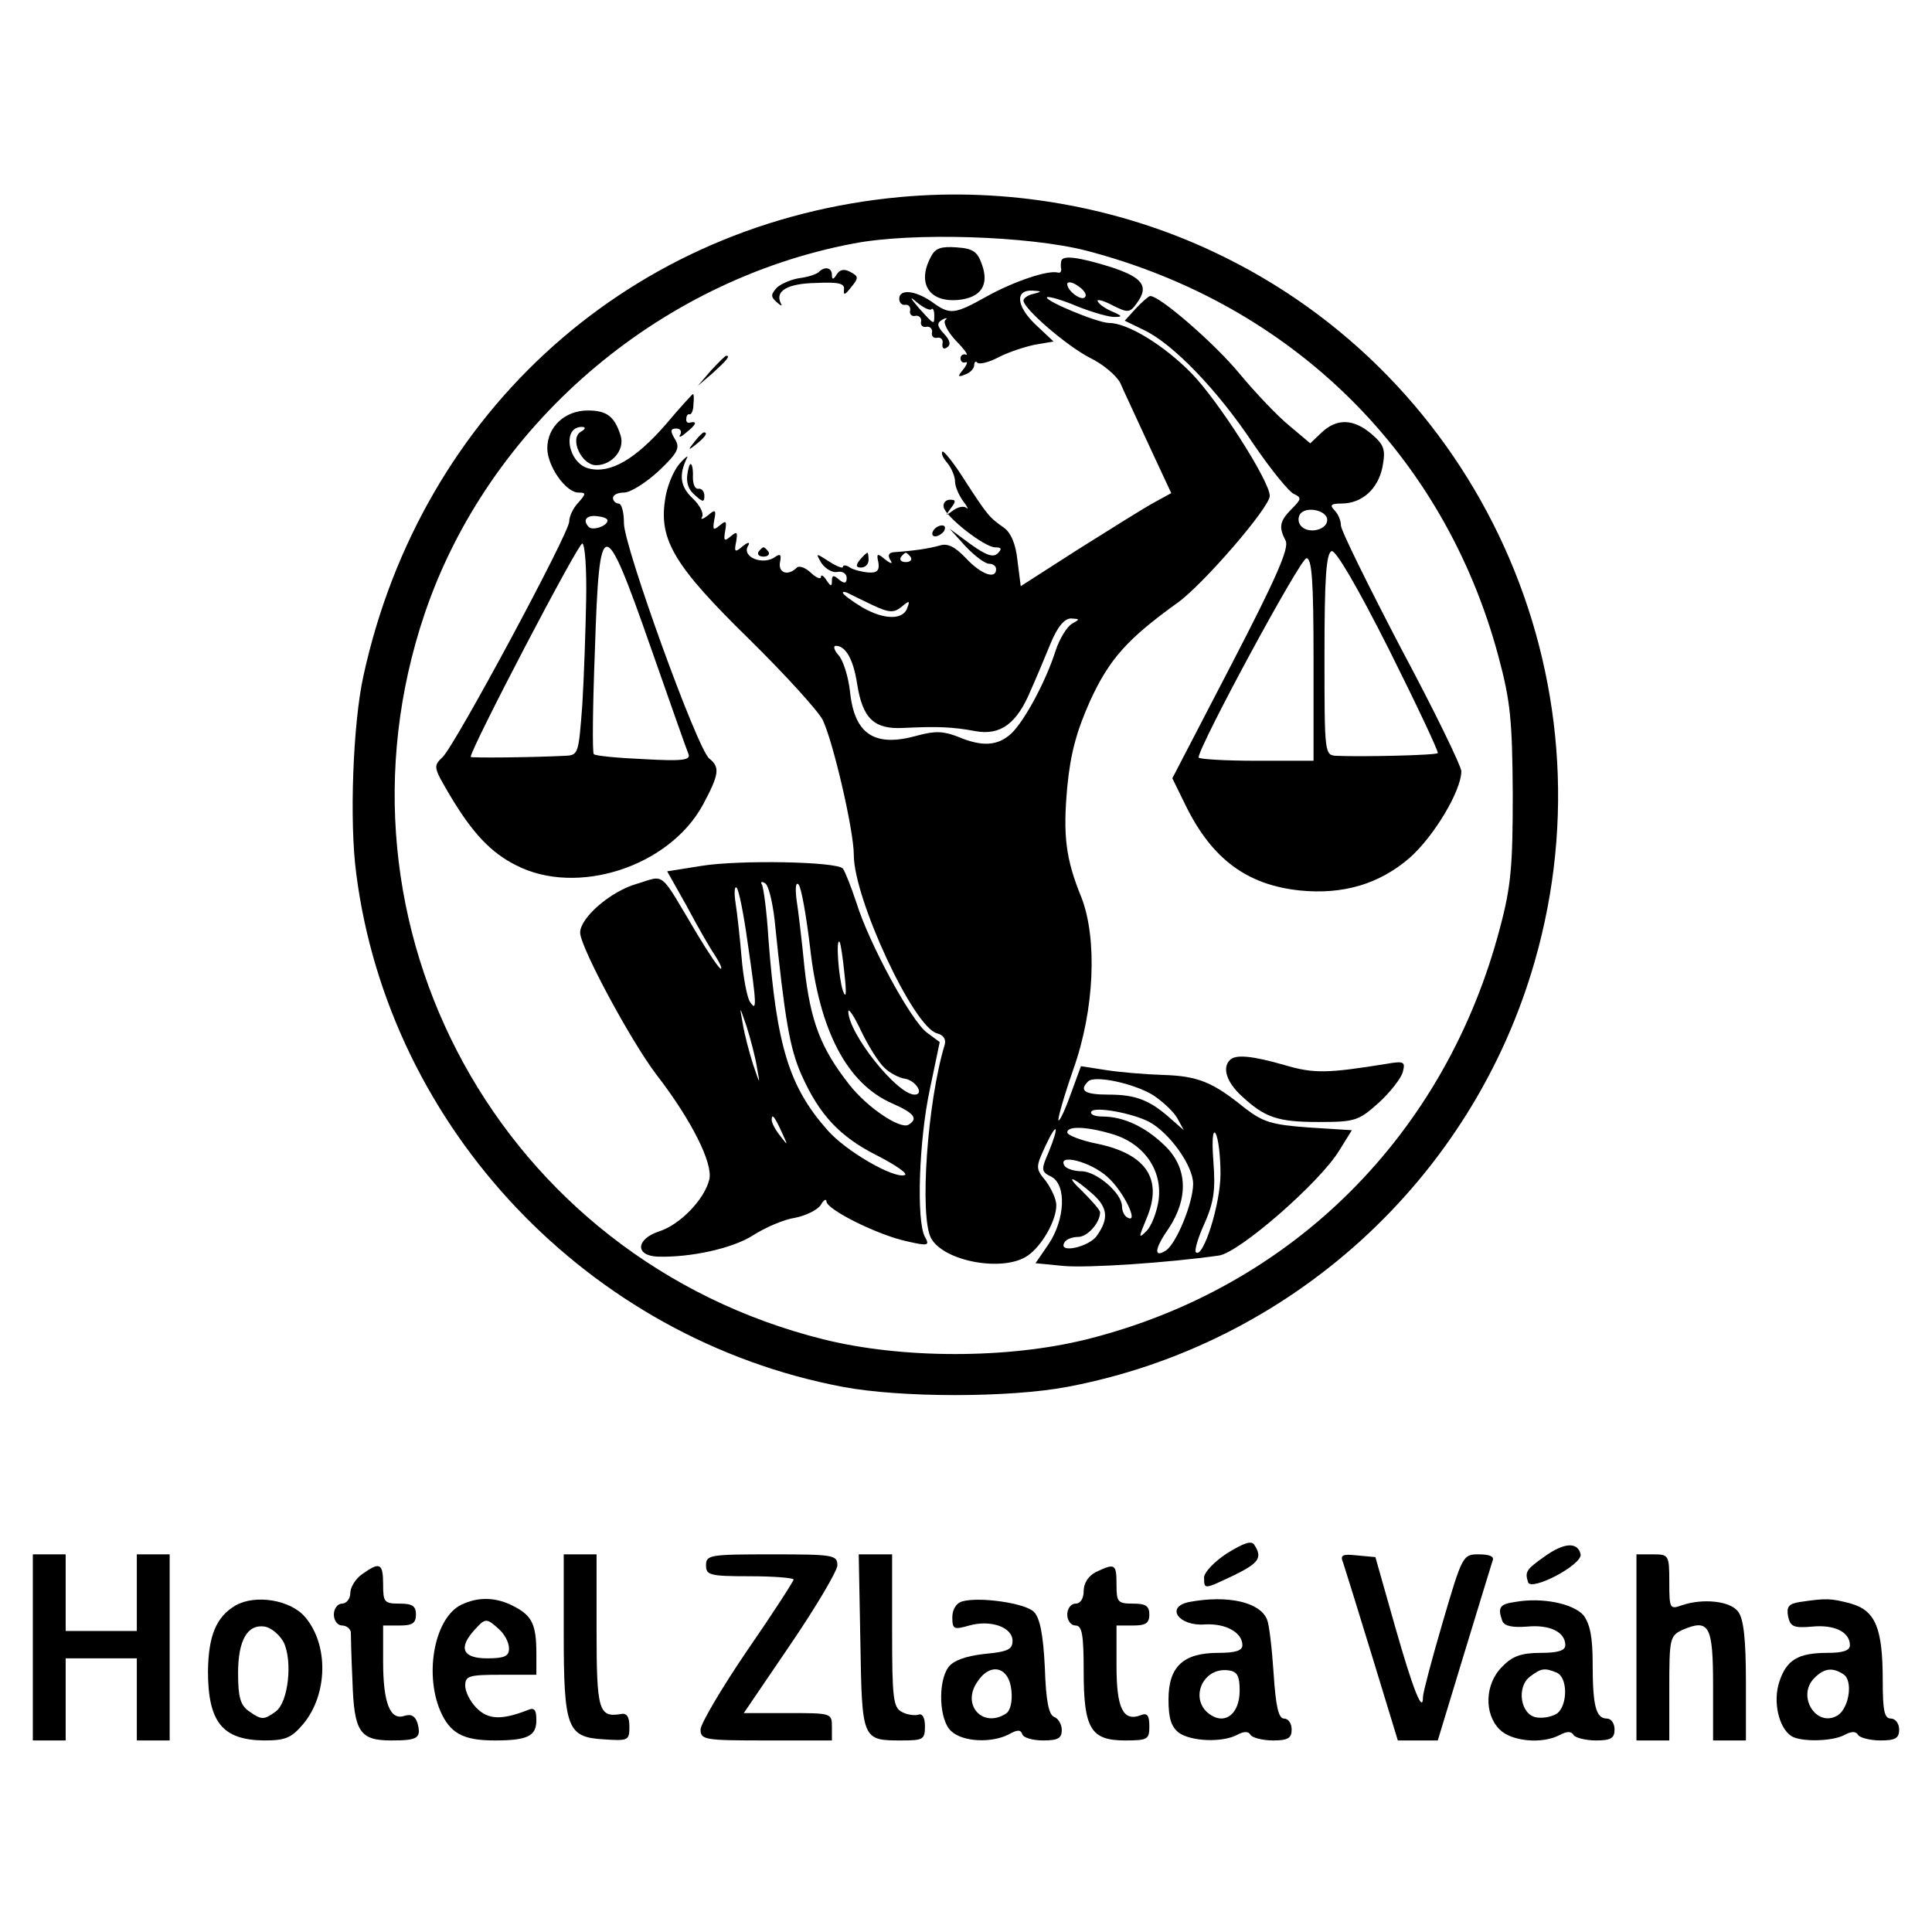
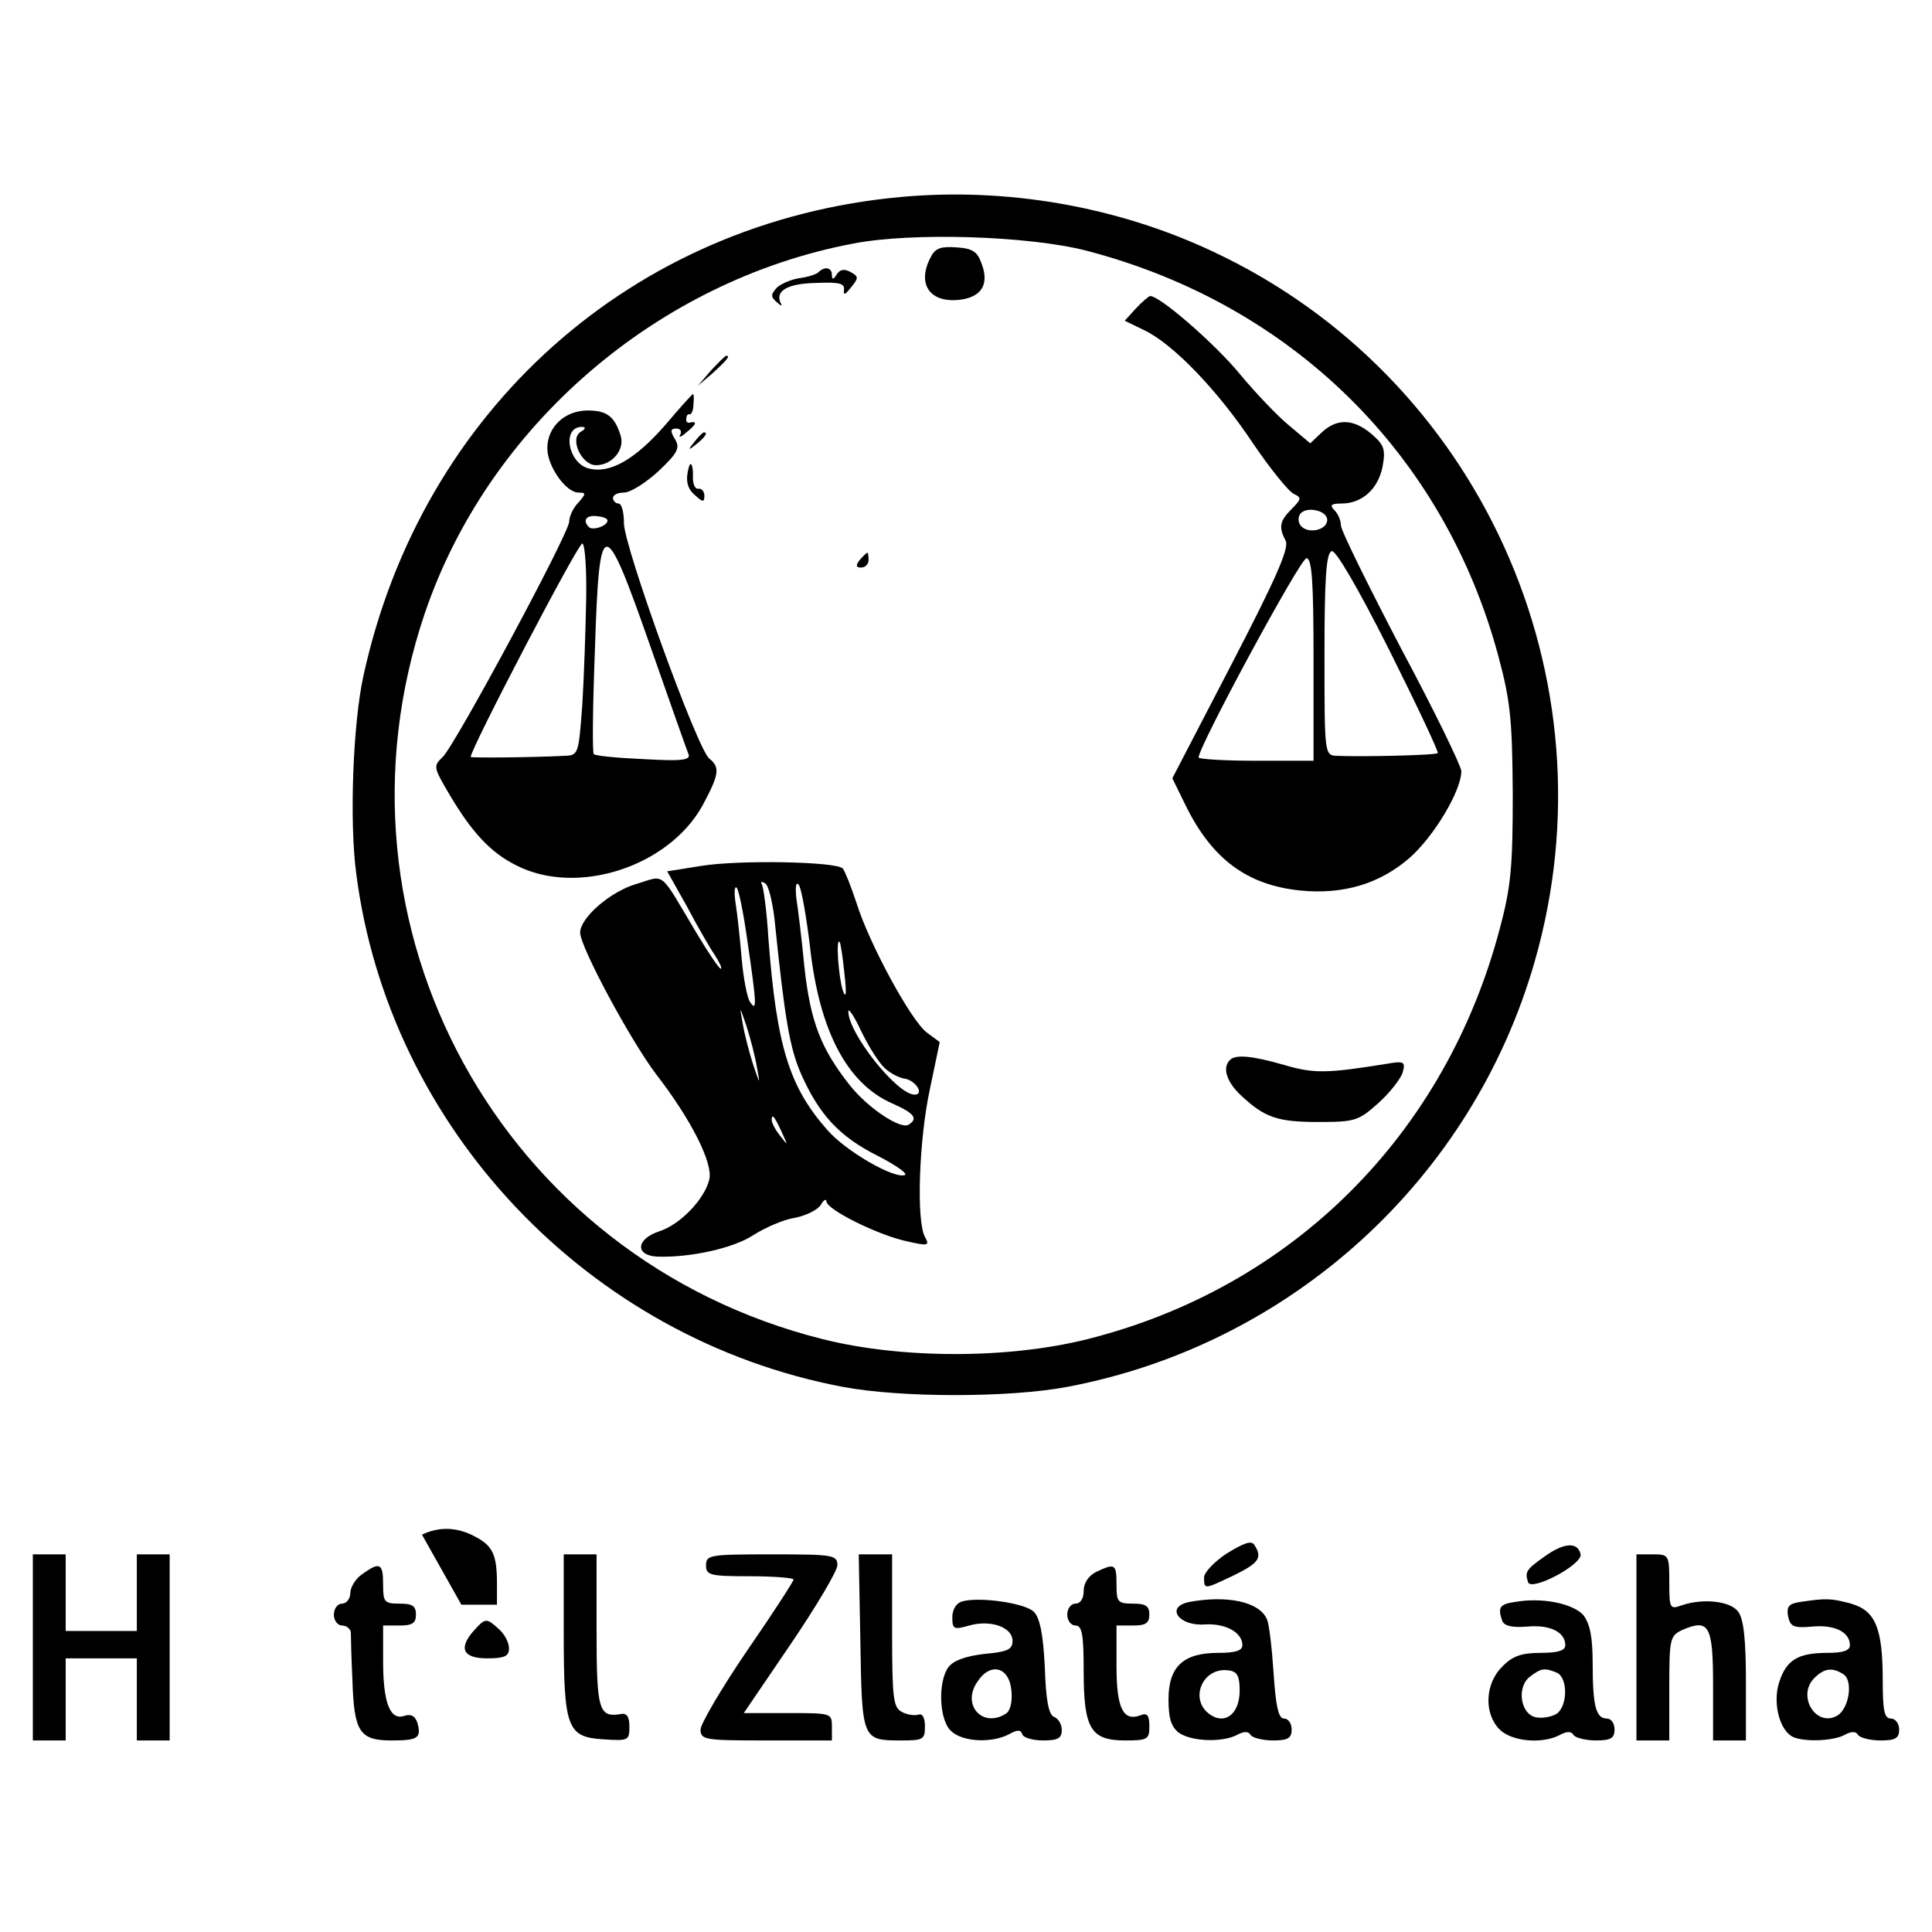
<svg xmlns="http://www.w3.org/2000/svg" version="1.0" width="353pt" height="353pt" viewBox="0 0 353 353" preserveAspectRatio="xMidYMid meet">
  <g transform="translate(0,353) scale(0.1,-0.1)" fill="#000000" stroke="none">
    <path d="M1645 3170 c-489 -45 -875 -389 -981 -875 -19 -86 -26 -266 -13 -362 60 -465 424 -849 889 -937 106 -20 304 -20 410 0 408 77 740 379 854 777 149 518 -101 1069 -587 1297 -176 83 -378 118 -572 100z m340 -98 c376 -98 654 -372 753 -742 22 -82 25 -116 26 -250 0 -131 -3 -169 -23 -244 -99 -379 -380 -659 -755 -753 -144 -36 -338 -36 -482 0 -588 147 -921 755 -728 1326 116 342 424 608 783 676 108 21 321 14 426 -13z" />
    <path d="M1701 3061 c-26 -48 -4 -84 50 -79 41 4 57 27 43 65 -8 23 -16 29 -46 31 -28 2 -39 -1 -47 -17z" />
-     <path d="M1939 3053 c-1 -5 -1 -11 0 -15 0 -5 -2 -7 -6 -6 -19 5 -82 -17 -129 -43 -61 -34 -68 -35 -102 -10 -31 21 -59 23 -59 5 0 -7 5 -12 11 -11 6 1 10 -4 9 -10 -2 -7 3 -12 10 -10 6 1 11 -4 10 -10 -2 -7 3 -12 10 -10 6 1 11 -4 10 -10 -2 -7 3 -12 10 -10 6 1 11 -4 9 -11 -1 -8 2 -11 8 -7 8 5 6 13 -5 25 -13 14 -14 20 -3 26 7 4 10 3 5 -1 -4 -5 5 -22 20 -38 16 -16 23 -27 18 -25 -5 2 -10 -1 -10 -7 0 -5 4 -9 9 -7 5 2 3 -4 -4 -13 -11 -13 -10 -15 4 -9 9 3 16 11 16 17 0 6 3 8 6 4 4 -3 21 1 38 10 17 9 47 19 66 23 l35 6 -34 32 c-34 33 -37 63 -4 61 17 -1 17 -2 1 -6 -10 -2 -18 -8 -18 -12 0 -15 78 -82 120 -104 25 -12 50 -33 57 -47 6 -14 30 -65 52 -113 l41 -88 -31 -17 c-17 -9 -79 -48 -138 -85 l-106 -68 -6 47 c-3 30 -12 51 -25 60 -27 19 -30 23 -71 86 -20 32 -39 55 -41 53 -3 -3 1 -12 9 -21 8 -10 14 -25 14 -34 0 -9 7 -25 15 -36 8 -10 10 -16 6 -12 -5 4 -16 2 -25 -5 -14 -10 -14 -10 -4 4 10 13 10 16 -1 16 -8 0 -13 -6 -12 -13 3 -18 75 -74 94 -74 12 0 13 -3 5 -11 -8 -8 -21 -4 -50 17 l-38 28 29 -32 c17 -18 36 -32 43 -32 7 0 13 -4 13 -10 0 -19 -27 -10 -55 20 -21 22 -34 28 -49 23 -19 -5 -41 -9 -84 -12 -8 -1 -10 -6 -6 -13 6 -9 3 -9 -9 0 -14 12 -16 11 -12 -6 2 -14 -2 -19 -18 -18 -12 1 -28 5 -34 9 -7 5 -13 5 -13 1 0 -3 -11 1 -25 10 -25 16 -25 16 -14 -3 7 -10 20 -18 29 -16 9 2 17 -3 17 -11 0 -10 -4 -11 -14 -3 -10 9 -13 8 -13 -2 0 -11 -2 -11 -10 1 -5 8 -10 11 -10 6 0 -5 -8 -2 -18 7 -10 10 -22 14 -26 10 -16 -16 -34 -10 -31 9 3 14 1 17 -8 11 -22 -17 -63 -1 -50 20 4 7 0 7 -10 -1 -14 -12 -16 -11 -12 8 3 18 2 20 -10 10 -12 -10 -13 -8 -10 10 3 18 2 20 -10 10 -12 -10 -13 -8 -10 10 4 19 2 20 -12 8 -9 -7 -14 -8 -10 -2 3 6 -4 21 -18 34 -22 21 -25 42 -10 73 4 6 -3 2 -14 -11 -11 -13 -23 -42 -26 -66 -11 -73 18 -121 154 -254 65 -64 125 -130 134 -147 19 -39 57 -202 57 -247 0 -80 109 -315 152 -326 12 -3 17 -11 14 -21 -32 -106 -46 -313 -25 -353 23 -43 133 -63 177 -32 26 18 52 64 52 92 0 11 -9 30 -19 44 -19 23 -19 25 -1 64 22 47 26 38 6 -11 -14 -32 -14 -36 5 -45 28 -15 25 -78 -5 -123 l-24 -35 51 -5 c46 -4 193 6 284 19 37 5 185 134 220 192 l23 37 -79 5 c-68 5 -83 10 -116 35 -59 48 -86 59 -150 61 -33 1 -80 5 -105 9 l-45 7 -19 -52 c-10 -28 -20 -49 -22 -47 -2 2 10 44 27 93 39 109 44 239 15 314 -29 71 -34 113 -26 202 6 62 17 102 42 158 35 76 68 113 160 179 47 34 168 174 168 195 0 27 -95 175 -143 224 -51 52 -117 92 -151 92 -20 0 -119 41 -113 47 3 2 28 -5 56 -17 28 -11 59 -20 69 -19 13 0 12 2 -4 9 -12 5 -25 13 -28 19 -4 5 8 3 25 -6 30 -15 33 -15 46 3 23 31 11 47 -47 66 -61 19 -89 22 -91 11z m44 -65 c-5 -10 -33 10 -33 23 0 5 9 4 19 -3 11 -7 17 -16 14 -20z m-281 -23 c2 3 5 -2 5 -10 0 -19 1 -20 -28 12 -17 20 -18 23 -3 10 11 -9 23 -15 26 -12z m-38 -453 c3 -5 -1 -9 -9 -9 -8 0 -12 4 -9 9 3 4 7 8 9 8 2 0 6 -4 9 -8z m-71 -87 c32 -15 40 -15 54 -4 14 12 16 12 11 -1 -7 -23 -42 -23 -82 0 -20 12 -36 24 -36 27 0 2 3 2 8 0 4 -2 24 -12 45 -22z m365 -35 c-9 -6 -22 -27 -29 -48 -18 -57 -57 -129 -81 -152 -25 -23 -53 -25 -98 -6 -26 10 -41 11 -74 2 -78 -22 -115 2 -123 81 -3 26 -12 56 -21 66 -8 9 -10 17 -5 17 18 0 32 -24 39 -69 10 -64 31 -84 85 -81 62 3 89 2 132 -6 45 -8 75 14 100 74 9 20 25 58 36 85 13 32 26 47 38 47 16 -1 17 -1 1 -10z m149 -861 c18 -12 38 -31 44 -42 l12 -22 -24 21 c-38 34 -64 44 -113 44 -44 0 -55 7 -38 24 11 12 83 -3 119 -25z m-7 -49 c37 -20 80 -80 80 -113 0 -35 -31 -110 -50 -122 -22 -14 -21 3 5 40 37 56 35 112 -7 152 -36 35 -76 53 -114 53 -14 0 -23 4 -20 9 6 10 76 -3 106 -19z m-68 -22 c58 -17 92 -66 85 -120 -3 -22 -13 -48 -22 -57 -15 -15 -15 -13 0 23 30 71 0 117 -89 136 -31 6 -56 16 -56 21 0 12 35 11 82 -3z m198 -73 c0 -55 -32 -156 -45 -143 -3 3 4 27 16 53 17 39 20 61 16 113 -3 39 -1 59 4 51 5 -8 9 -41 9 -74z m-207 -5 c30 -26 60 -89 36 -74 -5 3 -9 12 -9 20 0 24 -47 64 -74 64 -14 0 -28 5 -31 10 -14 23 47 8 78 -20z m-25 -33 c26 -24 28 -44 6 -75 -15 -21 -72 -33 -59 -12 3 6 15 10 25 10 17 0 40 26 40 45 0 4 -15 21 -32 38 -35 33 -18 28 20 -6z" />
    <path d="M1496 3033 c-4 -4 -19 -9 -34 -11 -15 -2 -34 -10 -42 -17 -12 -13 -12 -17 -1 -27 8 -7 11 -8 8 -3 -12 23 11 37 64 38 43 2 53 -1 51 -13 -1 -10 2 -9 13 5 14 17 14 20 -1 28 -11 6 -19 5 -25 -4 -6 -10 -9 -11 -9 -1 0 13 -13 16 -24 5z" />
    <path d="M2075 2966 l-20 -22 35 -17 c53 -25 135 -110 200 -208 32 -47 66 -89 75 -92 13 -6 13 -9 -5 -27 -22 -22 -24 -33 -11 -58 7 -13 -17 -68 -99 -226 l-108 -208 25 -51 c48 -97 112 -144 208 -154 79 -8 146 12 201 60 44 39 94 122 94 158 0 9 -49 110 -110 224 -60 115 -110 216 -110 225 0 9 -5 21 -12 28 -9 9 -6 12 13 12 38 0 67 27 75 67 6 32 3 40 -20 60 -33 28 -63 29 -91 3 l-21 -20 -38 32 c-21 17 -62 60 -91 95 -46 56 -149 145 -164 142 -3 -1 -15 -11 -26 -23z m350 -386 c0 -18 -33 -26 -47 -12 -6 6 -7 15 -3 22 10 16 50 8 50 -10z m202 -426 c-3 -4 -138 -7 -184 -5 -23 1 -23 1 -23 185 0 138 3 185 13 189 7 3 46 -63 105 -180 51 -102 91 -187 89 -189z m-227 171 l0 -185 -105 0 c-58 0 -105 3 -105 6 0 20 186 364 197 364 10 0 13 -41 13 -185z" />
    <path d="M1299 2853 l-24 -28 28 24 c25 23 32 31 24 31 -2 0 -14 -12 -28 -27z" />
    <path d="M1216 2754 c-55 -63 -101 -90 -140 -80 -38 9 -50 76 -13 76 8 0 7 -4 -2 -9 -21 -13 2 -61 28 -61 29 0 53 28 45 54 -11 35 -25 46 -60 46 -42 0 -74 -30 -74 -69 0 -33 34 -81 57 -81 14 0 14 -2 0 -18 -10 -10 -17 -26 -17 -35 0 -21 -207 -406 -231 -430 -18 -17 -17 -19 13 -70 41 -69 75 -105 121 -128 111 -57 279 -3 341 110 30 56 32 69 12 85 -22 17 -156 388 -156 430 0 20 -4 36 -10 36 -5 0 -10 5 -10 10 0 6 9 10 20 10 12 0 40 18 63 39 36 34 40 43 30 59 -9 15 -8 19 3 19 7 0 10 -5 7 -11 -4 -6 1 -5 10 3 19 15 22 22 8 19 -5 -2 -8 2 -7 7 0 6 3 9 6 8 3 -1 7 7 7 18 1 10 1 19 -1 19 -1 0 -24 -25 -50 -56z m-106 -175 c0 -10 -27 -19 -34 -12 -12 12 -5 22 14 20 11 -1 20 -4 20 -8z m-39 -144 c-1 -55 -4 -142 -7 -192 -7 -92 -7 -93 -33 -94 -59 -3 -171 -4 -171 -2 0 15 197 392 204 390 5 -2 8 -48 7 -102z m118 -88 c35 -100 66 -188 69 -195 4 -11 -12 -13 -82 -9 -47 2 -88 6 -91 9 -3 2 -2 89 2 191 8 250 16 250 102 4z" />
    <path d="M1269 2723 c-13 -16 -12 -17 4 -4 16 13 21 21 13 21 -2 0 -10 -8 -17 -17z" />
    <path d="M1259 2678 c-7 -24 -4 -40 10 -52 15 -14 18 -14 18 -2 0 8 -5 14 -11 13 -6 -1 -10 8 -10 21 1 18 -3 31 -7 20z" />
-     <path d="M1705 2560 c-3 -5 -2 -10 4 -10 5 0 13 5 16 10 3 6 2 10 -4 10 -5 0 -13 -4 -16 -10z" />
-     <path d="M1386 2522 c-3 -5 1 -9 9 -9 8 0 12 4 9 9 -3 4 -7 8 -9 8 -2 0 -6 -4 -9 -8z" />
    <path d="M1571 2507 c-8 -10 -7 -14 2 -14 8 0 14 6 14 14 0 7 -1 13 -2 13 -2 0 -8 -6 -14 -13z" />
    <path d="M1282 1948 l-63 -10 36 -64 c19 -36 42 -76 51 -89 9 -14 14 -25 11 -25 -3 0 -22 28 -43 63 -71 119 -57 108 -111 92 -48 -14 -103 -62 -103 -89 0 -26 92 -197 139 -259 65 -84 104 -163 97 -192 -9 -37 -54 -83 -92 -95 -42 -14 -44 -44 -3 -46 60 -2 138 15 175 39 22 14 56 29 77 32 20 4 42 15 47 24 5 9 10 11 10 6 0 -15 95 -62 147 -73 39 -9 42 -8 33 8 -16 29 -11 177 9 270 l18 86 -23 17 c-29 21 -106 163 -129 237 -10 30 -21 58 -25 63 -11 13 -190 16 -258 5z m133 -96 c19 -186 28 -237 49 -285 33 -74 70 -114 140 -149 33 -17 56 -33 49 -35 -20 -7 -108 44 -141 82 -70 79 -93 153 -108 350 -3 50 -9 94 -12 99 -3 5 0 6 6 2 6 -3 13 -32 17 -64z m65 -52 c17 -154 68 -250 150 -286 41 -18 48 -28 30 -39 -15 -9 -75 31 -108 73 -52 66 -71 115 -82 213 -5 52 -12 109 -15 128 -2 19 -1 30 4 25 5 -5 14 -56 21 -114z m-114 8 c17 -116 17 -128 4 -108 -5 8 -12 44 -15 80 -3 36 -8 81 -11 100 -3 19 -2 32 2 28 4 -4 13 -49 20 -100z m177 -58 c4 -36 3 -46 -3 -30 -8 25 -13 97 -6 89 2 -2 6 -29 9 -59z m-160 -170 c6 -33 6 -33 -7 5 -7 22 -16 56 -19 75 -6 33 -6 33 7 -5 7 -22 16 -56 19 -75z m233 -1 c10 -10 28 -19 38 -20 20 -4 35 -29 17 -29 -32 0 -121 112 -121 152 0 7 11 -9 24 -37 13 -27 32 -57 42 -66z m-187 -119 c11 -24 11 -24 -3 -6 -9 11 -16 24 -16 30 0 12 5 7 19 -24z" />
    <path d="M2247 1593 c-14 -14 -6 -40 21 -65 43 -40 66 -48 141 -48 67 0 73 2 110 35 21 19 41 45 44 56 5 19 3 21 -31 15 -106 -17 -131 -18 -185 -2 -59 17 -90 20 -100 9z" />
    <path d="M2242 692 c-23 -15 -42 -35 -42 -44 0 -23 0 -22 55 4 45 22 52 32 37 55 -5 9 -19 4 -50 -15z" />
    <path d="M2822 686 c-34 -24 -36 -28 -30 -47 6 -17 99 32 96 51 -5 23 -30 22 -66 -4z" />
    <path d="M60 520 l0 -170 30 0 30 0 0 75 0 75 65 0 65 0 0 -75 0 -75 30 0 30 0 0 170 0 170 -30 0 -30 0 0 -70 0 -70 -65 0 -65 0 0 70 0 70 -30 0 -30 0 0 -170z" />
    <path d="M1030 548 c0 -176 6 -192 73 -196 45 -3 47 -2 47 23 0 19 -5 26 -17 23 -39 -6 -43 8 -43 153 l0 139 -30 0 -30 0 0 -142z" />
    <path d="M1290 670 c0 -18 7 -20 80 -20 44 0 80 -3 80 -6 0 -3 -38 -62 -85 -130 -47 -69 -85 -134 -85 -144 0 -19 8 -20 120 -20 l120 0 0 25 c0 25 -1 25 -81 25 l-80 0 85 125 c47 69 86 135 86 145 0 19 -8 20 -120 20 -113 0 -120 -1 -120 -20z" />
    <path d="M1572 530 c3 -180 3 -180 76 -180 39 0 42 2 42 26 0 16 -5 24 -12 21 -7 -2 -21 0 -30 5 -16 8 -18 25 -18 148 l0 140 -31 0 -30 0 3 -160z" />
-     <path d="M2454 675 c3 -9 27 -86 53 -171 l47 -154 36 0 37 0 48 158 c26 86 50 163 52 170 4 8 -5 12 -25 12 -29 0 -30 -1 -66 -124 -20 -68 -36 -129 -36 -136 0 -33 -18 12 -51 128 l-36 127 -33 3 c-27 3 -32 1 -26 -13z" />
    <path d="M2990 520 l0 -170 30 0 30 0 0 95 c0 91 1 96 24 107 49 21 56 8 56 -102 l0 -100 30 0 30 0 0 108 c0 75 -4 114 -14 127 -14 20 -65 25 -103 12 -22 -8 -23 -6 -23 42 0 50 -1 51 -30 51 l-30 0 0 -170z" />
    <path d="M662 654 c-12 -8 -22 -24 -22 -35 0 -10 -7 -19 -15 -19 -8 0 -15 -9 -15 -20 0 -11 7 -20 15 -20 8 0 15 -6 16 -12 0 -7 1 -48 3 -90 3 -92 13 -108 71 -108 48 0 55 4 48 31 -4 13 -11 18 -24 14 -26 -9 -39 23 -39 99 l0 66 30 0 c23 0 30 4 30 20 0 16 -7 20 -30 20 -28 0 -30 3 -30 35 0 39 -6 42 -38 19z" />
    <path d="M2003 658 c-14 -7 -23 -20 -23 -35 0 -14 -6 -23 -15 -23 -8 0 -15 -9 -15 -20 0 -11 7 -20 15 -20 12 0 15 -16 15 -83 0 -106 13 -127 76 -127 41 0 44 2 44 26 0 20 -4 25 -16 20 -32 -12 -44 13 -44 90 l0 74 30 0 c23 0 30 4 30 20 0 16 -7 20 -30 20 -28 0 -30 3 -30 35 0 38 -3 39 -37 23z" />
-     <path d="M431 597 c-36 -21 -50 -55 -51 -120 0 -93 26 -126 102 -127 39 0 50 4 72 30 45 54 47 145 3 196 -27 31 -90 41 -126 21z m87 -67 c17 -34 9 -110 -14 -127 -22 -16 -26 -16 -50 1 -15 11 -19 26 -19 69 0 60 17 90 49 85 11 -2 26 -14 34 -28z" />
-     <path d="M843 598 c-48 -23 -68 -123 -39 -193 18 -42 42 -55 100 -55 60 0 76 8 76 37 0 20 -4 24 -17 18 -47 -18 -71 -17 -92 4 -12 12 -21 30 -21 41 0 18 7 20 65 20 l65 0 0 39 c0 53 -8 69 -41 86 -32 17 -65 18 -96 3z m69 -45 c10 -9 18 -24 18 -35 0 -14 -8 -18 -40 -18 -45 0 -53 19 -23 52 20 22 22 22 45 1z" />
+     <path d="M843 598 l65 0 0 39 c0 53 -8 69 -41 86 -32 17 -65 18 -96 3z m69 -45 c10 -9 18 -24 18 -35 0 -14 -8 -18 -40 -18 -45 0 -53 19 -23 52 20 22 22 22 45 1z" />
    <path d="M1758 604 c-11 -3 -18 -15 -18 -29 0 -22 3 -23 31 -15 39 11 79 -3 79 -28 0 -16 -9 -20 -52 -24 -34 -4 -56 -12 -65 -24 -20 -27 -17 -98 5 -117 21 -20 74 -22 105 -6 16 9 22 9 25 0 2 -6 19 -11 38 -11 27 0 34 4 34 19 0 10 -6 21 -14 24 -10 4 -15 30 -17 91 -3 60 -9 90 -20 101 -16 16 -100 28 -131 19z m90 -163 c2 -20 -2 -37 -10 -42 -42 -27 -81 15 -53 57 24 38 59 29 63 -15z" />
    <path d="M2173 603 c-45 -9 -19 -45 29 -41 38 2 68 -15 68 -38 0 -10 -13 -14 -44 -14 -64 0 -91 -25 -91 -85 0 -35 5 -50 19 -61 23 -16 79 -18 106 -4 13 7 21 7 25 0 3 -5 22 -10 41 -10 27 0 34 4 34 20 0 11 -6 20 -14 20 -10 0 -15 22 -19 83 -3 45 -8 89 -12 98 -13 32 -72 45 -142 32z m92 -162 c0 -41 -25 -62 -52 -45 -42 26 -17 89 32 82 16 -2 20 -11 20 -37z" />
    <path d="M2768 603 c-28 -4 -32 -10 -23 -35 4 -9 18 -12 45 -10 42 4 70 -10 70 -34 0 -10 -14 -14 -45 -14 -35 0 -52 -6 -70 -25 -32 -31 -34 -86 -5 -115 22 -22 78 -27 110 -10 13 7 21 7 25 0 3 -5 22 -10 41 -10 27 0 34 4 34 20 0 11 -6 20 -14 20 -20 0 -26 23 -26 100 0 50 -5 73 -17 89 -19 21 -75 33 -125 24z m76 -129 c20 -8 21 -57 2 -74 -8 -6 -25 -10 -38 -8 -30 4 -38 56 -12 75 20 15 26 16 48 7z" />
    <path d="M3289 603 c-21 -3 -25 -9 -22 -26 4 -19 10 -22 44 -19 41 4 69 -10 69 -34 0 -10 -13 -14 -41 -14 -54 0 -75 -13 -88 -53 -12 -36 -1 -84 22 -99 17 -11 75 -10 97 2 13 7 21 7 25 0 3 -5 22 -10 41 -10 27 0 34 4 34 20 0 11 -7 20 -15 20 -12 0 -15 14 -15 69 0 96 -13 128 -58 141 -37 10 -46 10 -93 3z m79 -132 c18 -11 11 -61 -10 -75 -39 -24 -76 35 -43 68 18 18 33 20 53 7z" />
  </g>
</svg>